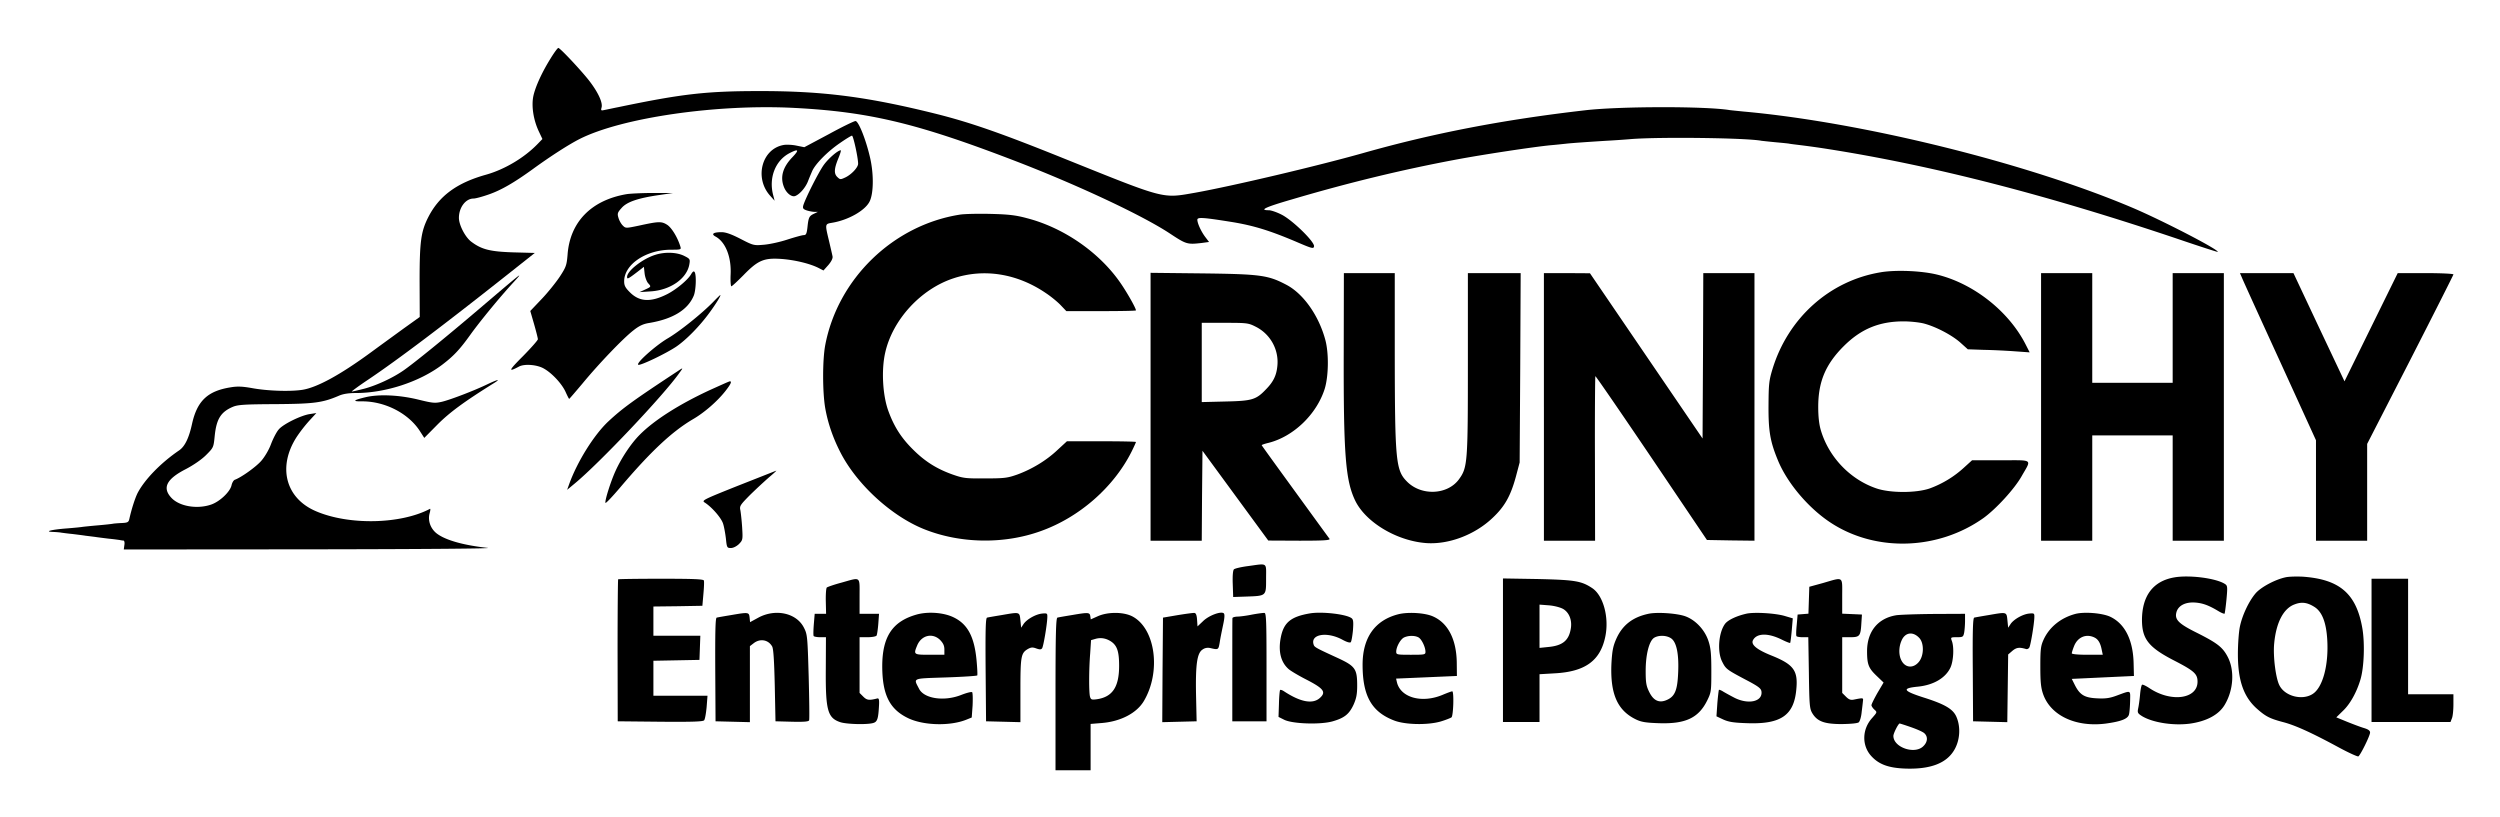
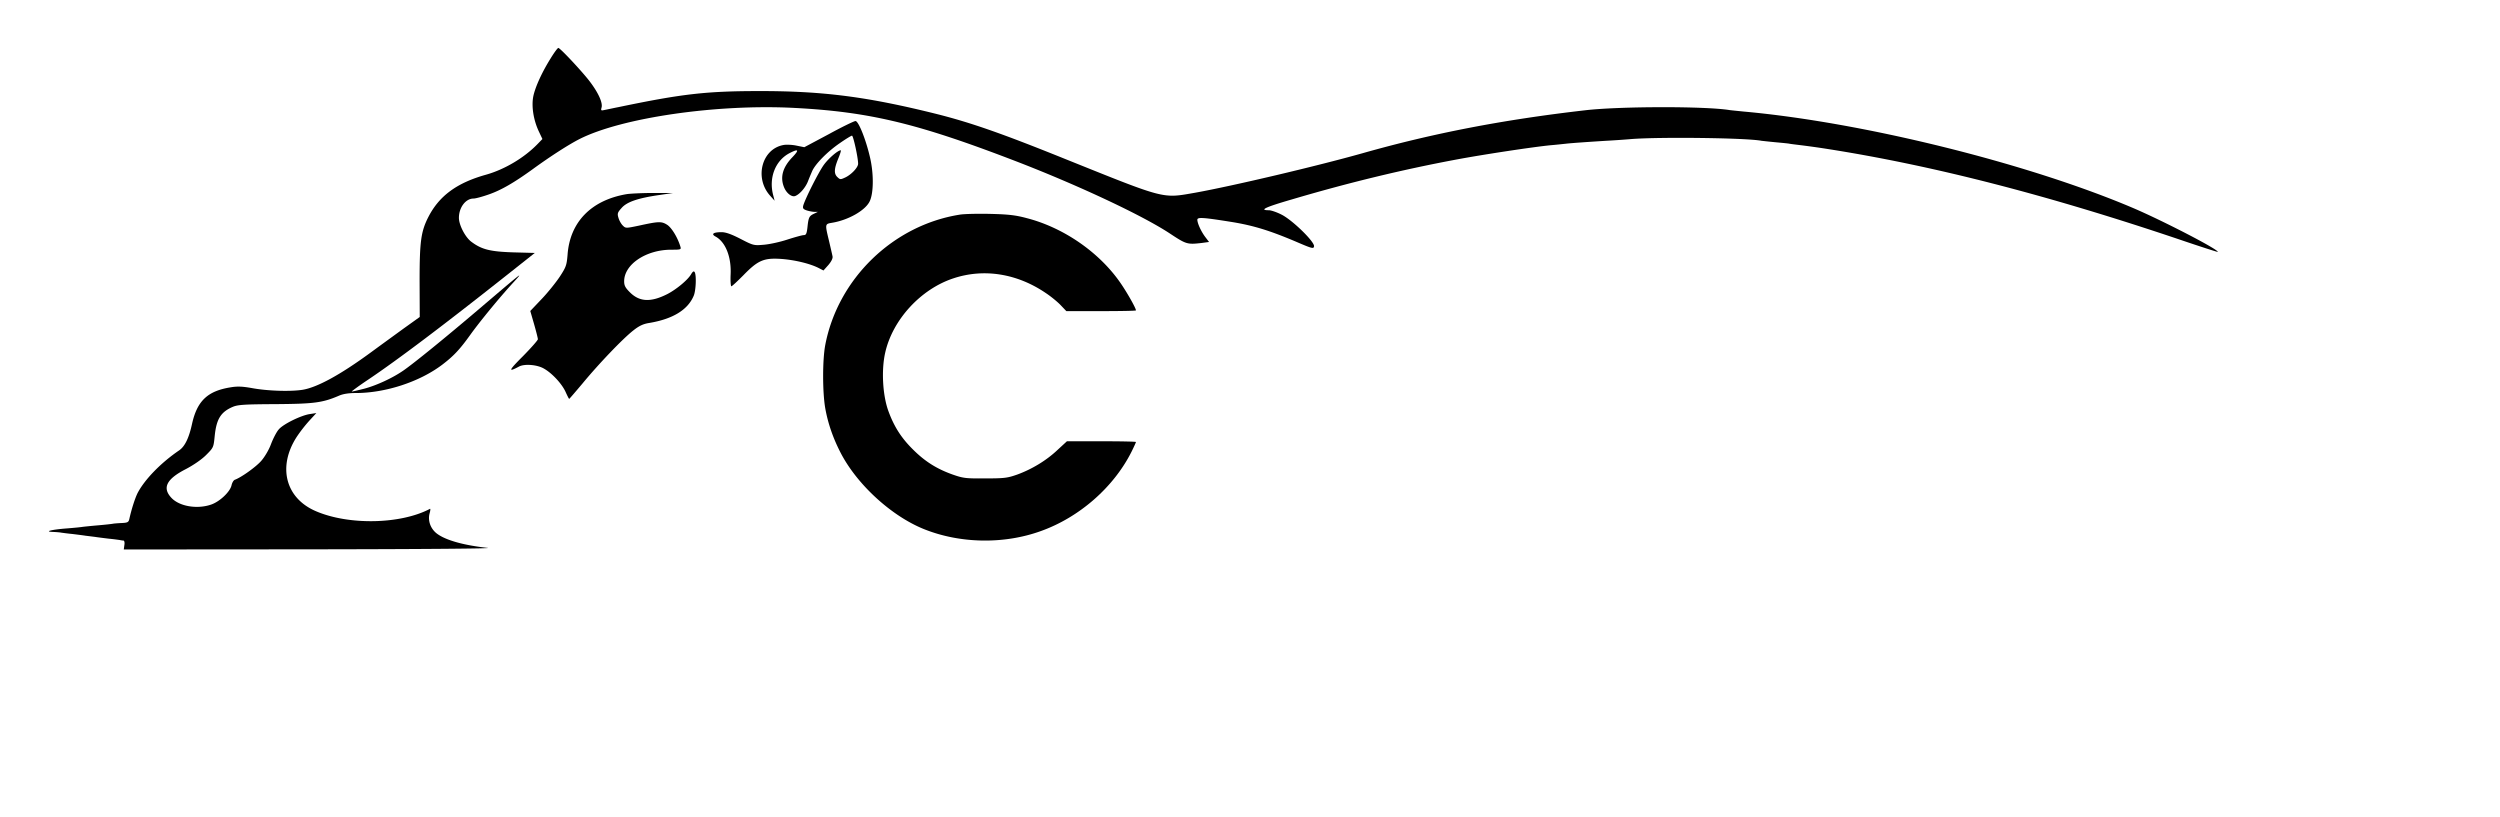
<svg xmlns="http://www.w3.org/2000/svg" role="img" viewBox="-7.74 54.51 415.48 135.73">
  <title>Crunchy Data (member) logo</title>
-   <path fill="none" d="M0 0h400v245H0z" pointer-events="none" />
  <path d="M83.84 64.104c-1.458 2.309-2.6 4.787-2.94 6.367-.341 1.652 0 3.937.898 5.856l.608 1.288-.802.827c-2.212 2.284-5.468 4.228-8.578 5.103-4.86 1.36-7.777 3.524-9.575 7.023-1.24 2.43-1.458 4.107-1.458 10.717l.024 5.905-2.649 1.896c-1.434 1.045-3.912 2.843-5.468 3.985-5.103 3.742-8.943 5.832-11.373 6.221-2.017.316-5.856.195-8.432-.291-1.531-.268-2.357-.316-3.5-.122-3.84.608-5.565 2.26-6.415 6.051-.51 2.357-1.19 3.767-2.139 4.423-3.11 2.114-5.783 4.909-6.926 7.12-.437.9-.996 2.65-1.36 4.277-.122.535-.268.632-1.216.68-.583.025-1.287.074-1.53.122-.244.049-1.361.17-2.504.268-1.142.097-2.26.218-2.478.243-.219.048-1.434.17-2.673.267-2.552.194-3.864.535-2.26.583.534.024 1.142.073 1.36.122.195.024 1.021.145 1.823.218.778.098 1.798.22 2.211.292.438.049 1.167.146 1.58.194.437.073 1.458.195 2.236.292.802.073 1.628.194 1.822.219.22.048.51.097.657.097.145.024.218.34.145.753l-.097.73 31.179-.025c18.347-.024 30.4-.122 29.283-.243-4.058-.437-7.12-1.312-8.53-2.454-.996-.827-1.434-2.139-1.093-3.33.121-.437.145-.753.048-.704-4.909 2.6-13.633 2.746-19.076.34-4.958-2.187-6.246-7.364-3.087-12.272a24.312 24.312 0 0 1 2.139-2.746l1.142-1.24-1.094.17c-1.458.219-4.447 1.677-5.176 2.576-.34.389-.899 1.458-1.263 2.406-.34.948-1.07 2.163-1.604 2.77-.85.997-3.33 2.77-4.399 3.16-.219.072-.462.486-.559.923-.243 1.094-1.968 2.722-3.402 3.208-2.333.802-5.298.291-6.61-1.142-1.53-1.653-.802-3.111 2.43-4.763 1.288-.68 2.6-1.58 3.354-2.333 1.24-1.24 1.24-1.264 1.434-3.208.291-2.795 1.02-3.961 3.037-4.812.826-.34 1.969-.413 7.048-.437 6.367-.049 7.8-.219 10.522-1.385.705-.316 1.653-.462 2.843-.462 4.91 0 10.571-1.847 14.338-4.69 1.92-1.458 2.94-2.552 4.666-4.958 1.58-2.211 5.03-6.415 7.242-8.797 1.725-1.895 1.58-1.774-5.638 4.374-5.735 4.885-11.033 9.186-12.734 10.353-1.798 1.24-4.447 2.454-6.44 2.989-1.045.267-1.993.486-2.114.486-.097 0 1.142-.924 2.819-2.041 4.909-3.305 12.442-8.992 22.94-17.303l4.666-3.694-3.572-.097c-3.888-.122-5.298-.486-7.023-1.798-.972-.754-2.017-2.746-2.017-3.937 0-1.726 1.118-3.208 2.43-3.208.34 0 1.507-.316 2.6-.705 1.993-.704 4.083-1.895 7.242-4.18 3.038-2.21 6.051-4.13 7.776-5.006 7.023-3.548 22.77-5.832 35.602-5.176 12.71.656 20.705 2.6 37.497 9.089 10.133 3.937 20.559 8.846 25.006 11.786 2.722 1.798 2.892 1.847 5.249 1.58l1.264-.17-.608-.802c-.705-.924-1.336-2.309-1.336-2.892 0-.462.972-.39 5.832.389 3.524.583 6.197 1.41 10.45 3.207 2.818 1.215 3.037 1.264 3.11.827.146-.73-3.597-4.375-5.395-5.274-.802-.413-1.75-.729-2.114-.729-1.677 0-.608-.51 3.742-1.774 9.526-2.819 18.494-4.982 27.315-6.634 4.52-.85 13.026-2.139 15.869-2.406.875-.073 1.968-.194 2.43-.243.826-.097 3.183-.267 6.683-.486.948-.049 2.843-.17 4.252-.292 4.812-.364 19.077-.194 21.58.292.219.024 1.288.146 2.333.243 1.045.097 2.09.194 2.309.243.218.049 1.069.146 1.847.243.801.097 2.818.365 4.495.632 17.497 2.746 36.525 7.63 58.688 15.115 3.354 1.143 6.1 2.017 6.148 1.993.34-.292-9.088-5.176-14.046-7.29-17.521-7.46-44.982-14.265-64.763-16.04-.923-.096-1.968-.194-2.309-.242-4.01-.656-18.201-.632-23.936.024-13.78 1.58-25.395 3.84-37.06 7.145-7.582 2.138-21.482 5.419-27.8 6.561-5.566.972-4.788 1.166-21.775-5.662-10.546-4.253-15.601-6.003-21.288-7.436-11.421-2.844-18.736-3.791-29.258-3.791-8.968 0-12.953.461-23.573 2.673-.996.194-2.065.437-2.381.486-.486.121-.535.048-.39-.462.195-.802-.582-2.479-2.016-4.35-1.288-1.677-4.885-5.516-5.176-5.516-.122 0-.656.729-1.215 1.628z" />
  <path d="M129.988 76.813l-4.058 2.163-1.313-.267c-.704-.146-1.7-.194-2.163-.097-3.572.656-4.836 5.419-2.26 8.36l.802.899-.218-.851c-.802-2.916.316-5.832 2.721-7.072 1.507-.777 1.629-.534.414.73-1.58 1.652-2.042 3.304-1.337 4.981.389.948 1.24 1.628 1.823 1.434.729-.267 1.652-1.312 2.09-2.333a51.9 51.9 0 0 1 .753-1.823c.51-1.166 2.527-3.232 4.593-4.641.972-.68 1.895-1.24 2.017-1.24.218 0 1.02 3.67 1.02 4.666 0 .608-1.093 1.774-2.09 2.26-.826.39-.899.39-1.336-.024-.608-.559-.583-1.36.121-3.086.316-.754.51-1.385.414-1.385-.462 0-2.017 1.336-2.795 2.405-.826 1.118-3.062 5.541-3.427 6.756-.121.462-.024.608.486.802.34.122.924.243 1.288.267h.657l-.608.292c-.826.389-.948.583-1.118 2.163-.121 1.166-.243 1.41-.607 1.41-.268 0-1.483.34-2.698.728-1.24.414-3.013.802-3.96.875-1.653.146-1.75.122-3.865-.972-1.555-.802-2.479-1.118-3.159-1.118-1.385 0-1.774.316-.996.73 1.652.899 2.648 3.377 2.503 6.318-.049 1.069.024 1.944.121 1.944.122 0 .997-.826 1.993-1.823 2.43-2.503 3.402-2.916 6.318-2.721 2.26.17 4.763.777 6.197 1.506l.802.413.826-.923c.51-.608.754-1.118.68-1.434-.048-.267-.315-1.41-.583-2.552-.68-2.818-.68-2.818.462-3.013 2.746-.437 5.638-2.09 6.319-3.62.656-1.41.656-4.715 0-7.388-.705-2.99-1.896-5.906-2.382-5.906-.219 0-2.236.972-4.447 2.187zm-33.585 9.964c-5.88.996-9.429 4.642-9.817 10.06-.146 1.75-.243 2.042-1.288 3.646-.632.948-1.969 2.625-3.014 3.718l-1.895 1.993.632 2.187c.34 1.19.631 2.333.631 2.503 0 .17-1.117 1.434-2.478 2.819-2.406 2.406-2.528 2.722-.656 1.725.923-.486 3.062-.316 4.18.365 1.36.777 3.013 2.576 3.596 3.937.267.583.51 1.069.559 1.069.049 0 1.02-1.142 2.211-2.552 2.746-3.329 6.805-7.557 8.482-8.845.947-.754 1.652-1.07 2.6-1.215 3.937-.657 6.44-2.188 7.412-4.545.364-.875.461-3.426.146-3.912-.146-.22-.316-.098-.608.388-.559.948-2.479 2.528-3.961 3.281-2.746 1.385-4.617 1.288-6.221-.34-.73-.73-.924-1.094-.924-1.798 0-2.82 3.645-5.25 7.825-5.25 1.629 0 1.677-.024 1.507-.558-.462-1.507-1.458-3.135-2.211-3.597-.924-.583-1.41-.559-4.74.17-2.113.438-2.138.438-2.624-.048-.267-.268-.583-.827-.704-1.264-.22-.705-.146-.9.51-1.628.875-1.021 2.746-1.653 6.27-2.163l2.308-.34h-3.28c-1.799 0-3.816.097-4.448.194zm55.383 3.403c-11.106 1.749-20.291 10.668-22.381 21.7-.462 2.48-.462 7.752 0 10.45.437 2.479 1.288 4.982 2.576 7.46 2.721 5.25 8.384 10.426 13.73 12.613 6.027 2.454 13.366 2.6 19.538.364 6.391-2.284 12.078-7.266 15.043-13.147.413-.826.753-1.58.753-1.652 0-.073-2.576-.122-5.735-.122h-5.735l-1.556 1.434c-1.846 1.75-4.228 3.184-6.658 4.083-1.653.583-2.139.656-5.346.656-3.257.024-3.67-.024-5.468-.656-2.576-.924-4.496-2.115-6.464-4.059-1.993-1.944-3.208-3.84-4.156-6.415-.972-2.6-1.215-6.829-.559-9.745 1.215-5.468 5.881-10.571 11.325-12.37 5.103-1.7 10.644-.801 15.43 2.48.803.534 1.872 1.409 2.407 1.968l.948.996h5.783c3.184 0 5.784-.048 5.784-.121 0-.39-1.58-3.16-2.697-4.74-3.524-5.005-9.405-9.04-15.456-10.595-1.896-.51-3.11-.631-6.027-.704-1.993-.049-4.301 0-5.079.121z" />
-   <path d="M101.166 96.862c-2.114.656-4.69 2.673-4.69 3.67 0 .413.146.364 1.701-.827l1.094-.85.121 1.118c.073.607.34 1.336.584 1.604.534.583.534.583-.584 1.093l-.85.389 1.823-.122c3.305-.194 6.075-2.138 6.464-4.52.145-.85.097-.899-.924-1.41-1.24-.582-3.135-.655-4.739-.145zm203.694 2.892c-8.505 1.385-15.431 7.582-18.031 16.112-.584 1.92-.632 2.551-.656 6.026-.025 4.253.267 6.003 1.58 9.162 1.554 3.767 5.102 7.947 8.796 10.352 7.485 4.885 17.813 4.545 25.347-.802 2.09-1.506 5.151-4.835 6.342-6.95 1.677-2.94 2.041-2.649-3.45-2.649H320l-1.312 1.191a17.093 17.093 0 0 1-5.687 3.475c-2.26.802-6.683.802-8.991-.024-4.326-1.507-7.825-5.2-9.138-9.623-.291-.972-.437-2.26-.437-3.889 0-4.18 1.215-7.071 4.228-10.085 2.868-2.867 5.906-4.13 9.964-4.13 1.142 0 2.673.17 3.402.364 1.993.534 4.642 1.92 6.051 3.183l1.215 1.094 2.746.097c1.507.024 3.816.146 5.128.243l2.406.17-.656-1.288c-2.795-5.516-8.652-10.158-14.751-11.64-2.6-.632-6.78-.802-9.308-.39zm-121.385 22.357v22.26h8.506l.048-7.46.073-7.485 5.468 7.46 5.468 7.46 5.176.025c4.082 0 5.152-.073 5.006-.316-.122-.146-2.698-3.694-5.735-7.873-3.038-4.18-5.54-7.631-5.54-7.68 0-.072.51-.243 1.117-.388 4.18-1.045 8.02-4.763 9.356-8.992.632-2.065.705-5.784.121-8.044-1.069-4.058-3.62-7.703-6.44-9.21-3.086-1.628-4.276-1.798-13.924-1.92l-8.7-.097v22.26zm17.448-13.317c2.455 1.215 3.913 3.84 3.621 6.561-.145 1.531-.656 2.6-1.847 3.816-1.676 1.774-2.332 1.968-6.755 2.065l-3.961.098v-13.172h3.84c3.644 0 3.912.025 5.102.632zm14.654 3.791c-.048 17.546.292 21.774 1.92 25.152 1.75 3.572 6.853 6.634 11.713 7.023 3.743.292 8.117-1.337 11.106-4.18 1.993-1.871 2.989-3.62 3.864-6.828l.632-2.382.097-15.747.073-15.723h-8.773v14.97c0 16.549-.049 17.326-1.482 19.295-1.896 2.6-6.246 2.794-8.627.388-1.872-1.87-2.017-3.426-2.042-21.117V99.9h-8.457l-.024 12.685zm33.269 9.55v22.236h8.504l-.024-13.633c-.024-7.485.024-13.657.073-13.706.048-.073 4.252 6.051 9.331 13.56l9.21 13.658 3.962.073 3.937.048V99.9h-8.506l-.048 13.73-.073 13.755-9.356-13.73-9.356-13.73-3.816-.025h-3.84v22.235zm82.624 0v22.236h8.506v-17.497h13.365v17.497h8.506V99.9h-8.506v18.226h-13.365V99.9h-8.506v22.235zm33.39-21.458c.17.438 3.014 6.683 6.319 13.9l5.978 13.1v16.695h8.505v-16.088l7.17-13.974c3.936-7.703 7.168-14.094 7.168-14.192 0-.121-2.09-.218-4.642-.218h-4.617l-4.423 8.991-4.422 8.992-4.253-8.992-4.229-8.991h-8.894l.34.777zm-254.046 3.986c-1.92 1.968-5.638 4.957-7.655 6.124-1.993 1.19-5.322 4.155-4.811 4.35.388.146 4.592-1.872 6.294-3.014 1.676-1.142 3.912-3.426 5.54-5.662 1.07-1.458 1.969-2.916 1.774-2.916-.024 0-.559.51-1.142 1.118zm-5.832 11.47c-7.534 4.958-9.235 6.197-11.616 8.408-2.382 2.236-5.152 6.659-6.513 10.426l-.34.947 1.288-1.069c4.082-3.378 14.726-14.605 17.375-18.372.656-.875.632-.899-.194-.34zm-31.713 2.236c-2.163 1.045-6.149 2.576-7.582 2.916-1.167.267-1.531.219-4.01-.389-3.135-.753-6.489-.899-8.7-.364-2.017.486-2.212.704-.583.68 3.864-.024 7.825 2.017 9.72 5.055l.656 1.02 2.212-2.235c2.017-2.017 4.423-3.791 9.38-6.878 1.167-.729.656-.631-1.093.195zm37.059.923c-5.152 2.382-9.332 5.03-11.762 7.485-1.434 1.434-3.062 3.888-4.034 6.051-.802 1.774-1.774 4.885-1.652 5.25.048.145 1.118-.997 2.406-2.504 5.103-6.027 8.65-9.332 12.102-11.373 1.895-1.093 4.034-2.94 5.419-4.69.899-1.142 1.118-1.628.753-1.628-.121 0-1.555.656-3.232 1.41zm4.642 15.918c-5.906 2.357-6.124 2.478-5.59 2.819 1.191.753 2.795 2.6 3.062 3.548.17.534.365 1.652.462 2.478.146 1.458.194 1.531.826 1.531.39 0 .924-.267 1.337-.656.632-.656.656-.729.534-2.746-.072-1.142-.218-2.406-.291-2.843-.17-.73-.049-.9 1.604-2.576a90.656 90.656 0 0 1 3.135-2.916c.729-.608 1.288-1.118 1.215-1.118-.073.024-2.892 1.142-6.294 2.479zm84.617 13.39c-1.094.145-2.114.388-2.26.534-.17.17-.243 1.118-.195 2.43l.073 2.163 2.163-.073c3.378-.121 3.305-.073 3.305-2.964 0-2.795.34-2.552-3.086-2.09zm154.022 1.87c-3.524.608-5.37 3.063-5.37 7.121.023 3.135 1.117 4.52 5.37 6.707 3.305 1.701 3.864 2.212 3.864 3.5 0 2.892-4.399 3.475-7.971 1.093-.583-.389-1.142-.656-1.24-.583-.121.049-.267.802-.34 1.628-.073.85-.218 1.871-.316 2.309-.145.705-.073.826.656 1.288 1.774 1.07 5.177 1.604 7.947 1.24 2.77-.39 4.812-1.483 5.784-3.136 1.482-2.478 1.677-5.808.437-8.068-.826-1.53-1.725-2.211-5.055-3.888-3.086-1.53-3.742-2.211-3.402-3.45.316-1.094 1.507-1.702 3.135-1.58 1.24.097 2.236.461 3.815 1.41.51.315.973.485 1.045.437.049-.073.195-1.143.316-2.382.195-2.138.17-2.284-.291-2.576-1.507-.948-5.906-1.507-8.384-1.07zm18.517-.023c-1.725.364-4.107 1.628-5.006 2.673-1.142 1.336-2.26 3.742-2.624 5.613-.17.85-.316 2.868-.316 4.472 0 4.447.972 7.217 3.305 9.21 1.36 1.19 2.065 1.53 4.155 2.09 2.017.51 4.788 1.774 9.235 4.18 1.7.923 3.208 1.604 3.33 1.53.364-.242 1.943-3.45 1.943-3.96 0-.316-.291-.535-1.02-.754-.584-.17-1.847-.656-2.82-1.045l-1.773-.729 1.093-1.069c1.191-1.118 2.285-3.086 2.916-5.2.608-2.018.754-6.027.316-8.555-.996-5.735-3.766-8.116-9.89-8.554-.997-.048-2.285-.024-2.844.098zm4.74 4.908c1.287.778 1.992 2.576 2.162 5.42.267 4.277-.753 8.043-2.454 9.088-1.75 1.094-4.593.34-5.493-1.458-.607-1.166-1.069-4.787-.874-6.901.315-3.524 1.555-5.906 3.426-6.562 1.142-.437 2.066-.316 3.232.413zm-281.872-4.568c-.049.048-.097 5.395-.097 11.859l.024 11.737 7.072.073c5.468.049 7.12-.024 7.29-.243.146-.17.316-1.166.413-2.187l.146-1.895h-8.991v-5.808l3.84-.073 3.814-.073.073-2.017.073-1.993h-7.8v-4.86l4.082-.049 4.058-.073.17-1.944c.098-1.07.146-2.09.074-2.26-.073-.219-1.726-.291-7.12-.291-3.865 0-7.072.048-7.121.097zm37.084.559c-1.191.316-2.285.704-2.406.802-.122.121-.194 1.142-.17 2.284l.048 2.09h-1.895l-.146 1.75c-.073.947-.097 1.822-.024 1.944.073.097.559.194 1.093.194h.948l-.024 5.273c-.049 6.853.291 8.141 2.406 8.846.996.34 4.398.438 5.443.146.73-.194.875-.705.997-2.965.048-.972-.025-1.19-.316-1.118-1.313.34-1.701.292-2.285-.291l-.632-.632v-9.259h1.313c.729 0 1.41-.121 1.506-.267.098-.17.22-1.045.292-1.944l.122-1.677h-3.233v-2.916c0-3.402.268-3.184-3.037-2.26zm109.963 11.227v11.932h6.076v-7.946l2.503-.146c5.079-.268 7.606-2.09 8.432-6.124.656-3.16-.34-6.83-2.187-8.044-1.798-1.19-2.867-1.361-9.04-1.507l-5.784-.097v11.932zm10.012-6.853c.948.559 1.459 1.75 1.288 3.086-.291 2.114-1.336 3.014-3.815 3.232l-1.41.146v-7.193l1.58.121c.875.073 1.896.34 2.357.608zm43.208-4.326l-2.308.632-.073 2.236-.073 2.236-.9.072-.898.073-.146 1.701c-.098.924-.122 1.774-.049 1.872.049.121.535.194 1.045.194h.924l.097 5.881c.073 5.395.121 5.978.559 6.731.826 1.386 2.017 1.823 4.909 1.823 1.53-.024 2.6-.121 2.818-.292.195-.17.414-.923.486-1.7a72.73 72.73 0 0 0 .22-1.872c.072-.51.024-.51-1.556-.194-.486.097-.802-.025-1.264-.486l-.632-.632v-9.259h1.337c1.58 0 1.725-.194 1.847-2.309l.097-1.458-1.628-.073-1.653-.072v-2.892c0-3.402.292-3.208-3.159-2.212zm91.13 11.203v11.908h13.123l.243-.632c.146-.34.243-1.385.243-2.309v-1.676h-7.533V150.69h-6.076v11.907zm-272.539-5.881c-1.191.195-2.309.39-2.479.438-.219.048-.267 2.211-.243 8.651l.049 8.578 2.867.073 2.843.073v-12.637l.632-.486c1.07-.826 2.43-.583 3.062.535.219.365.34 2.309.438 6.489l.121 5.953 2.746.073c2.042.049 2.77-.024 2.843-.243.073-.17.025-3.45-.072-7.266-.195-6.756-.22-6.999-.802-8.14-1.24-2.43-4.715-3.184-7.558-1.653l-1.385.753-.073-.753c-.097-.9-.17-.924-2.99-.438zm30.741-.073c-4.034 1.143-5.71 3.694-5.71 8.627.023 4.69 1.214 7.096 4.276 8.579 2.552 1.24 6.975 1.36 9.696.267l.9-.364.145-1.993c.049-1.094.025-2.09-.073-2.212-.121-.097-.899.098-1.774.438-2.843 1.142-6.196.656-7.047-.997-.948-1.846-1.264-1.7 4.447-1.895 2.82-.097 5.152-.243 5.225-.34.049-.097 0-1.215-.121-2.503-.365-3.913-1.483-6.003-3.767-7.12-1.653-.827-4.277-1.021-6.197-.487zm3.912 4.229c.51.534.705.948.705 1.58v.874h-2.43c-2.697 0-2.722-.024-2.09-1.555.705-1.701 2.552-2.139 3.815-.9zm10.305-4.156c-1.192.195-2.334.39-2.504.438-.243.073-.291 1.92-.243 8.651l.073 8.578 2.868.073 2.843.073v-5.298c0-5.71.097-6.196 1.264-6.877.534-.291.802-.291 1.385-.073.559.195.777.195.948-.024.218-.267.826-3.84.874-5.128.025-.68-.024-.729-.802-.656-1.045.073-2.576.924-3.134 1.726l-.414.631-.121-1.215c-.146-1.433-.073-1.409-3.038-.899zm11.664 0c-1.19.195-2.333.39-2.479.438-.243.073-.316 2.819-.316 12.734v12.636h5.833v-7.704l1.774-.145c3.207-.243 5.905-1.653 7.096-3.694 2.843-4.836 1.92-11.883-1.823-13.973-1.458-.826-4.18-.85-5.881-.073l-1.142.51-.073-.51c-.097-.656-.292-.68-2.99-.219zm6.391 4.375c1.045.68 1.385 1.676 1.385 4.058 0 3.524-1.093 5.176-3.67 5.565-.898.121-1.02.073-1.166-.413-.194-.705-.194-4.423.025-7.193l.145-2.212.754-.219c.875-.243 1.725-.097 2.527.414zm11.105-4.351l-2.43.414-.072 8.675-.049 8.7 2.843-.073 2.868-.073-.097-4.374c-.097-5.103.17-6.974 1.093-7.558.365-.267.827-.34 1.264-.243 1.36.316 1.36.316 1.58-.947.097-.68.364-1.969.559-2.892.243-1.118.291-1.75.121-1.92-.413-.413-2.454.316-3.45 1.288l-.924.875-.073-1.094c-.049-.777-.194-1.118-.438-1.142-.194-.024-1.458.146-2.794.365zm12.395-.097c-.924.195-2.066.34-2.48.34-.437.025-.801.122-.801.268-.024.121-.024 4.034-.024 8.675v8.457h5.686v-8.991c0-7.606-.049-8.992-.34-9.016-.195-.024-1.094.097-2.041.267zm9.599-.194c-3.16.535-4.35 1.507-4.836 3.961-.462 2.284-.025 4.107 1.239 5.25.292.29 1.677 1.117 3.062 1.822 2.867 1.482 3.28 2.065 2.138 3.062-1.19 1.02-3.207.632-5.905-1.142-.291-.195-.583-.292-.656-.22-.073.074-.17 1.119-.194 2.31l-.073 2.162.972.486c1.41.68 6.05.827 8.044.243 1.944-.559 2.721-1.19 3.45-2.746.462-1.045.608-1.725.608-3.183 0-2.77-.316-3.232-3.184-4.569-3.815-1.75-3.912-1.822-4.058-2.26-.559-1.725 2.236-2.187 4.787-.802.705.389 1.264.56 1.386.413.121-.121.267-.996.364-1.944.097-1.336.073-1.798-.194-2.017-.802-.68-4.933-1.166-6.95-.826zm14.678.146c-3.889.996-5.93 3.888-5.93 8.384 0 5.2 1.507 7.85 5.273 9.283 1.847.705 5.565.777 7.728.146.802-.243 1.604-.56 1.774-.68.316-.268.438-4.326.122-4.326-.122 0-.85.267-1.653.607-3.426 1.41-6.901.438-7.533-2.09l-.146-.632 5.055-.218 5.054-.22-.024-2.308c-.073-3.79-1.458-6.488-3.937-7.582-1.336-.607-4.155-.777-5.783-.364zm3.353 3.84c.51.267 1.167 1.603 1.167 2.405 0 .462-.146.486-2.43.486-2.31 0-2.43-.024-2.43-.51 0-.802.704-2.066 1.287-2.357.705-.34 1.774-.365 2.406-.025zm38.202-3.913c-2.6.559-4.301 1.871-5.322 4.155-.535 1.215-.68 1.969-.802 4.01-.243 5.08.948 7.874 4.058 9.38.9.438 1.653.56 3.84.632 4.423.146 6.586-.875 8.02-3.79.655-1.337.68-1.532.68-4.91 0-2.843-.097-3.815-.486-4.981-.608-1.847-2.163-3.5-3.889-4.107-1.433-.486-4.69-.705-6.1-.39zm3.864 4.131c.85.68 1.24 2.625 1.093 5.71-.121 2.82-.534 3.84-1.774 4.424-1.312.632-2.284.218-3.013-1.24-.51-1.02-.608-1.555-.608-3.523 0-2.722.56-4.91 1.361-5.492.778-.51 2.187-.462 2.94.121zm12.442-4.155c-1.604.364-3.013 1.02-3.524 1.652-1.093 1.41-1.36 4.666-.51 6.318.608 1.215.73 1.313 3.84 2.965 2.235 1.167 2.624 1.483 2.697 2.017.194 1.653-2.138 2.187-4.447 1.045a45.376 45.376 0 0 1-1.871-1.02c-.365-.244-.705-.365-.754-.316-.048.072-.17 1.093-.267 2.26l-.146 2.138 1.142.535c.924.413 1.75.534 3.986.607 5.59.195 7.752-1.312 8.14-5.589.317-3.184-.437-4.18-4.203-5.687-2.406-.972-3.378-1.798-2.99-2.527.632-1.19 2.528-1.215 4.812-.073.68.34 1.313.583 1.361.535.049-.049.17-.997.267-2.09l.17-1.993-1.312-.389c-1.53-.461-5.03-.68-6.391-.388zm40.34.218c-1.19.195-2.308.39-2.478.438-.22.048-.292 2.114-.243 8.651l.048 8.578 2.843.073 2.844.073.073-5.638.072-5.613.705-.608c.68-.559 1.142-.632 2.284-.292.195.05.414-.072.535-.267.219-.413.802-3.912.826-4.982.025-.68-.024-.729-.802-.656-1.045.073-2.576.924-3.134 1.726l-.414.631-.121-1.215c-.146-1.433-.073-1.409-3.038-.899zm14.387-.194c-2.43.632-4.35 2.163-5.322 4.253-.486 1.069-.56 1.58-.56 4.495 0 2.576.098 3.548.462 4.593 1.24 3.548 5.395 5.517 10.329 4.91 2.551-.341 3.742-.778 3.936-1.508.098-.315.17-1.336.195-2.26.024-1.87.243-1.798-2.285-.874-1.117.413-1.846.51-3.207.437-2.066-.097-2.844-.559-3.67-2.163l-.534-1.069 5.151-.243 5.177-.243-.049-2.017c-.073-3.937-1.434-6.659-3.888-7.825-1.313-.608-4.229-.85-5.735-.486zm3.062 3.912c.656.292 1.045.924 1.263 2.09l.17.802h-2.576c-1.53 0-2.575-.097-2.575-.243 0-.121.17-.68.388-1.215.584-1.458 1.969-2.065 3.33-1.434zm-32.929-3.669c-3.037.51-4.811 2.722-4.811 5.978 0 2.163.243 2.795 1.53 4.034l1.216 1.166-1.021 1.726c-.535.948-.996 1.871-.996 2.041 0 .146.218.486.486.73.486.437.461.437-.34 1.36-1.726 1.871-1.775 4.617-.17 6.367 1.239 1.36 2.818 1.944 5.443 2.066 4.423.194 7.217-.9 8.481-3.33.802-1.53.923-3.548.267-5.151-.534-1.361-1.847-2.163-5.443-3.305-3.5-1.118-3.743-1.556-.996-1.823 2.624-.267 4.617-1.458 5.419-3.208.486-1.093.607-3.353.218-4.374-.218-.608-.218-.632.827-.632.996 0 1.069-.049 1.215-.753.073-.413.146-1.288.146-1.944v-1.191l-5.152.024c-2.844.024-5.687.122-6.319.219zm3.889 3.79c.801.9.753 2.941-.098 3.962-.923 1.118-2.26.996-2.892-.243-.461-.875-.461-2.187 0-3.256.584-1.434 1.92-1.629 2.99-.462zm-1.41 14.8c.972.34 1.993.778 2.236 1.021.607.559.559 1.434-.17 2.139-1.41 1.433-4.982.218-4.982-1.702 0-.437.826-2.065 1.045-2.065.048 0 .899.267 1.871.607z" />
</svg>